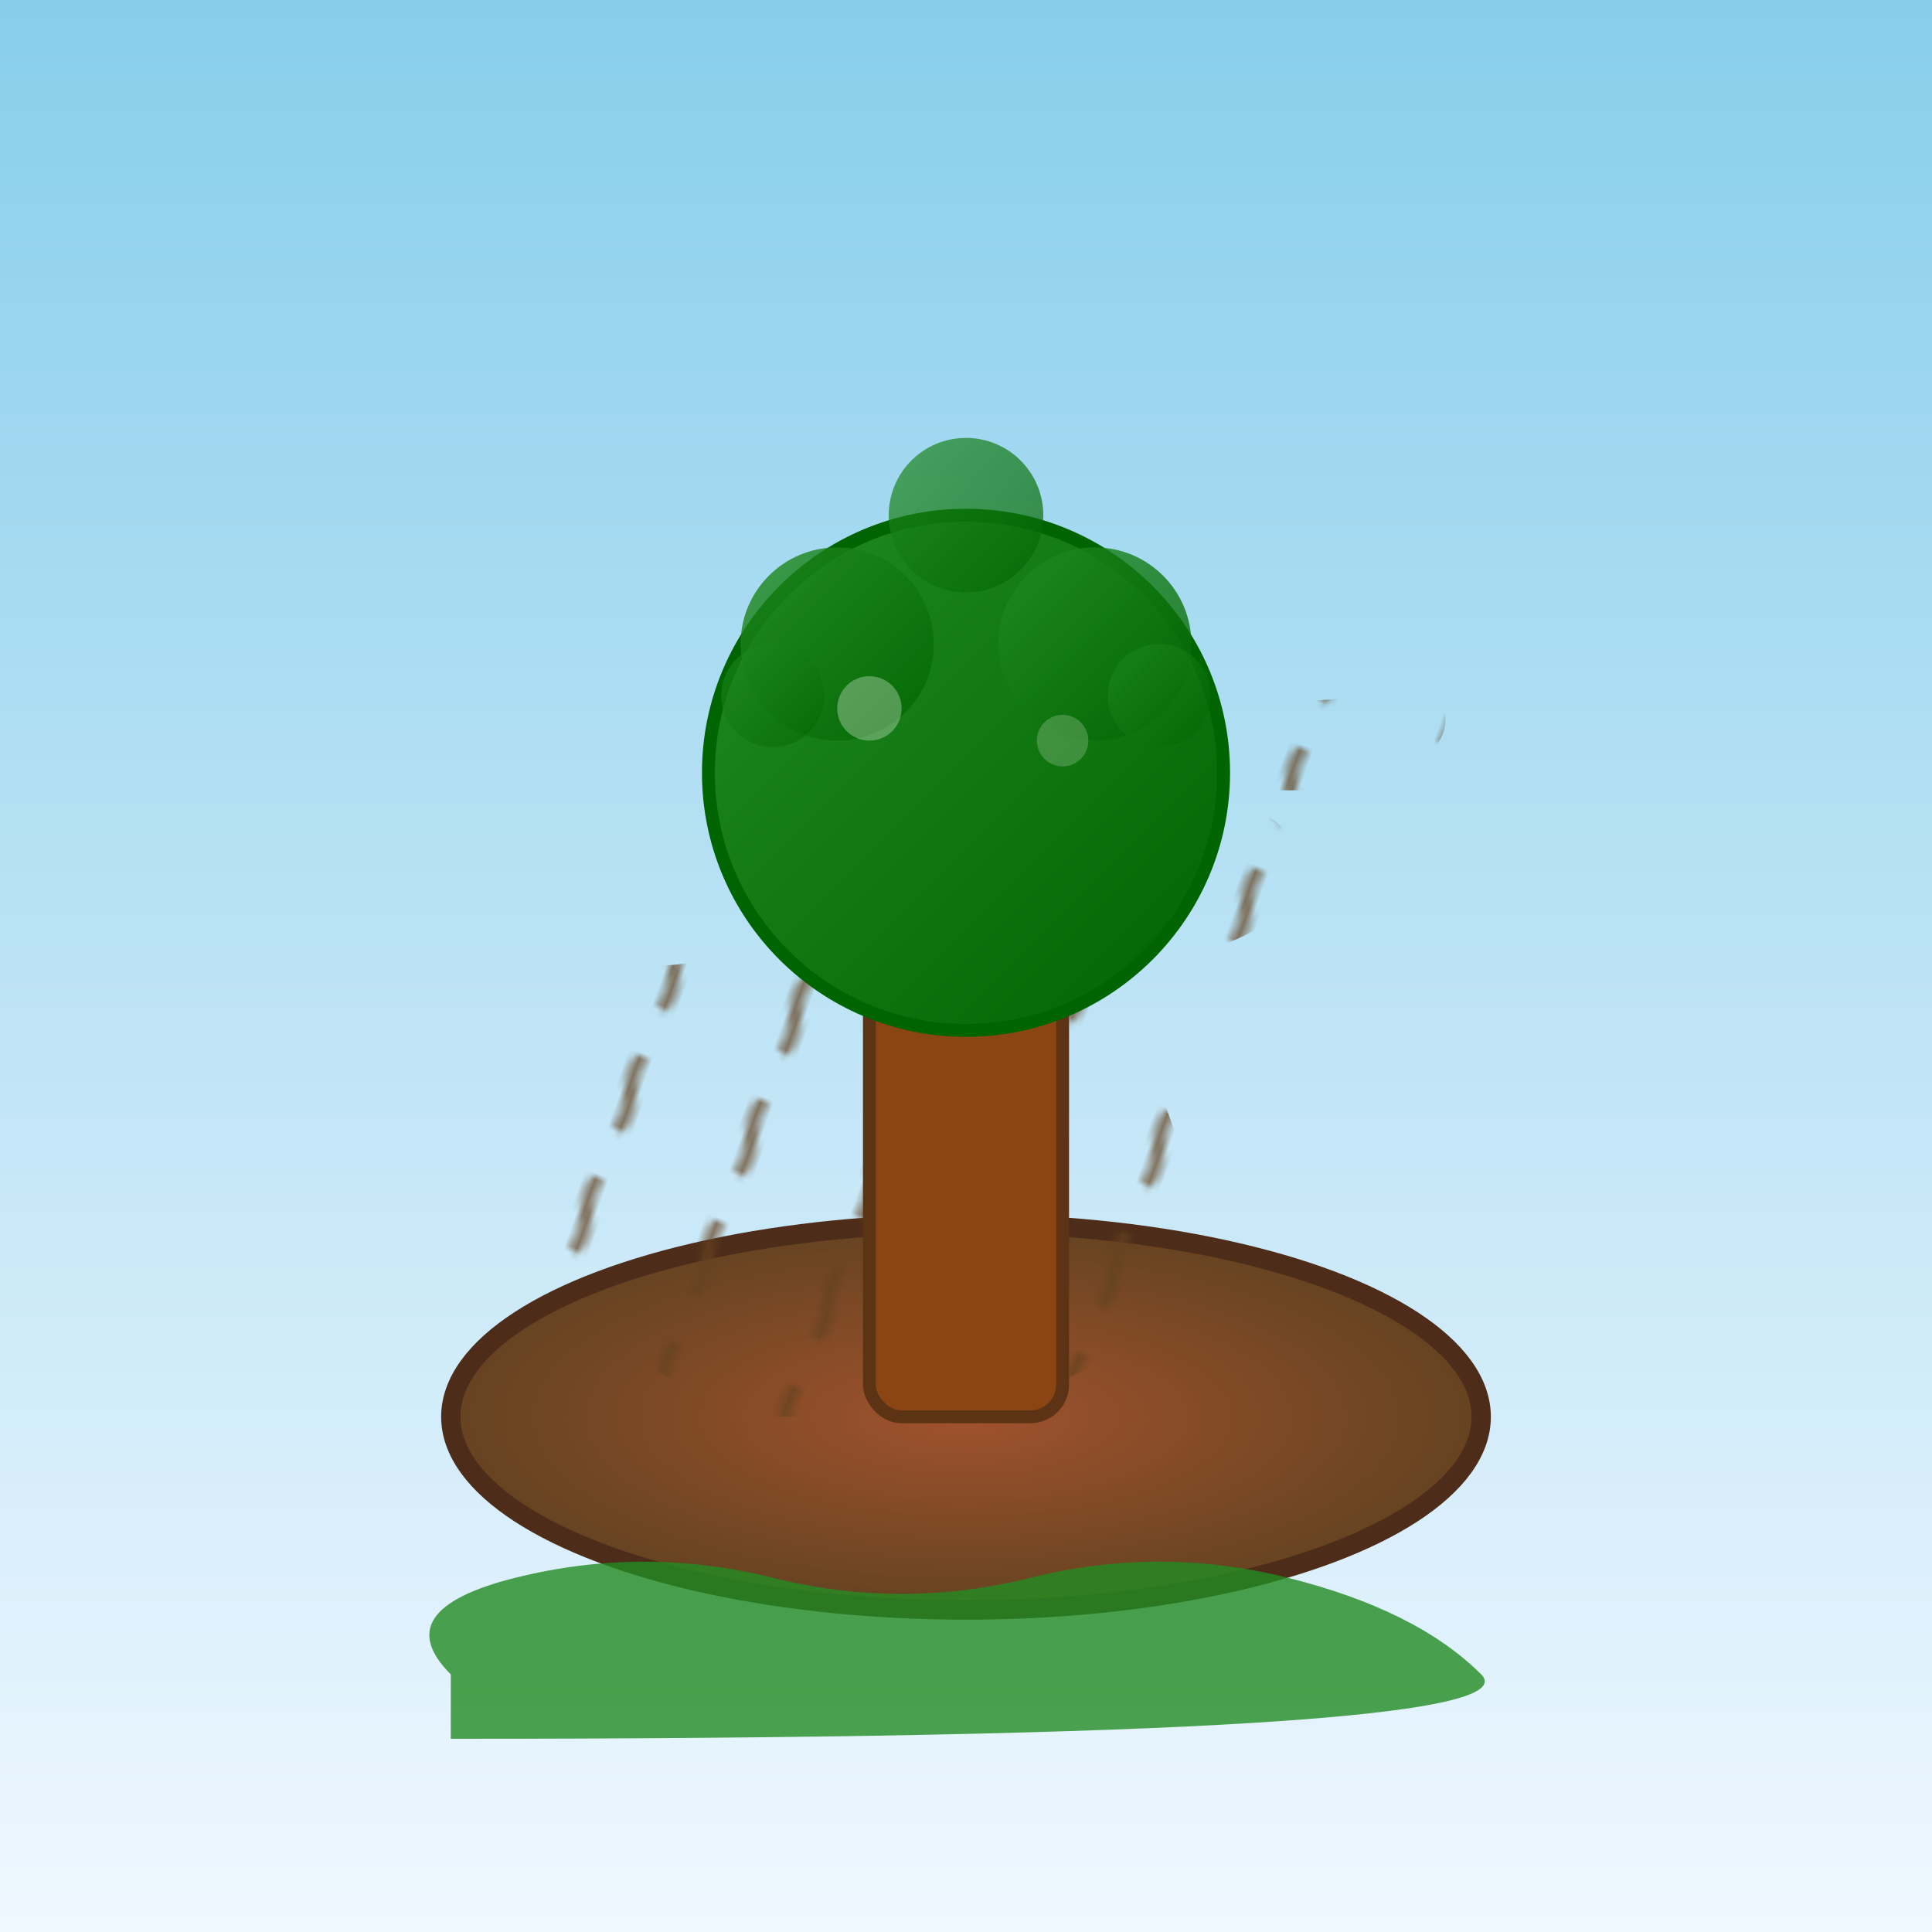
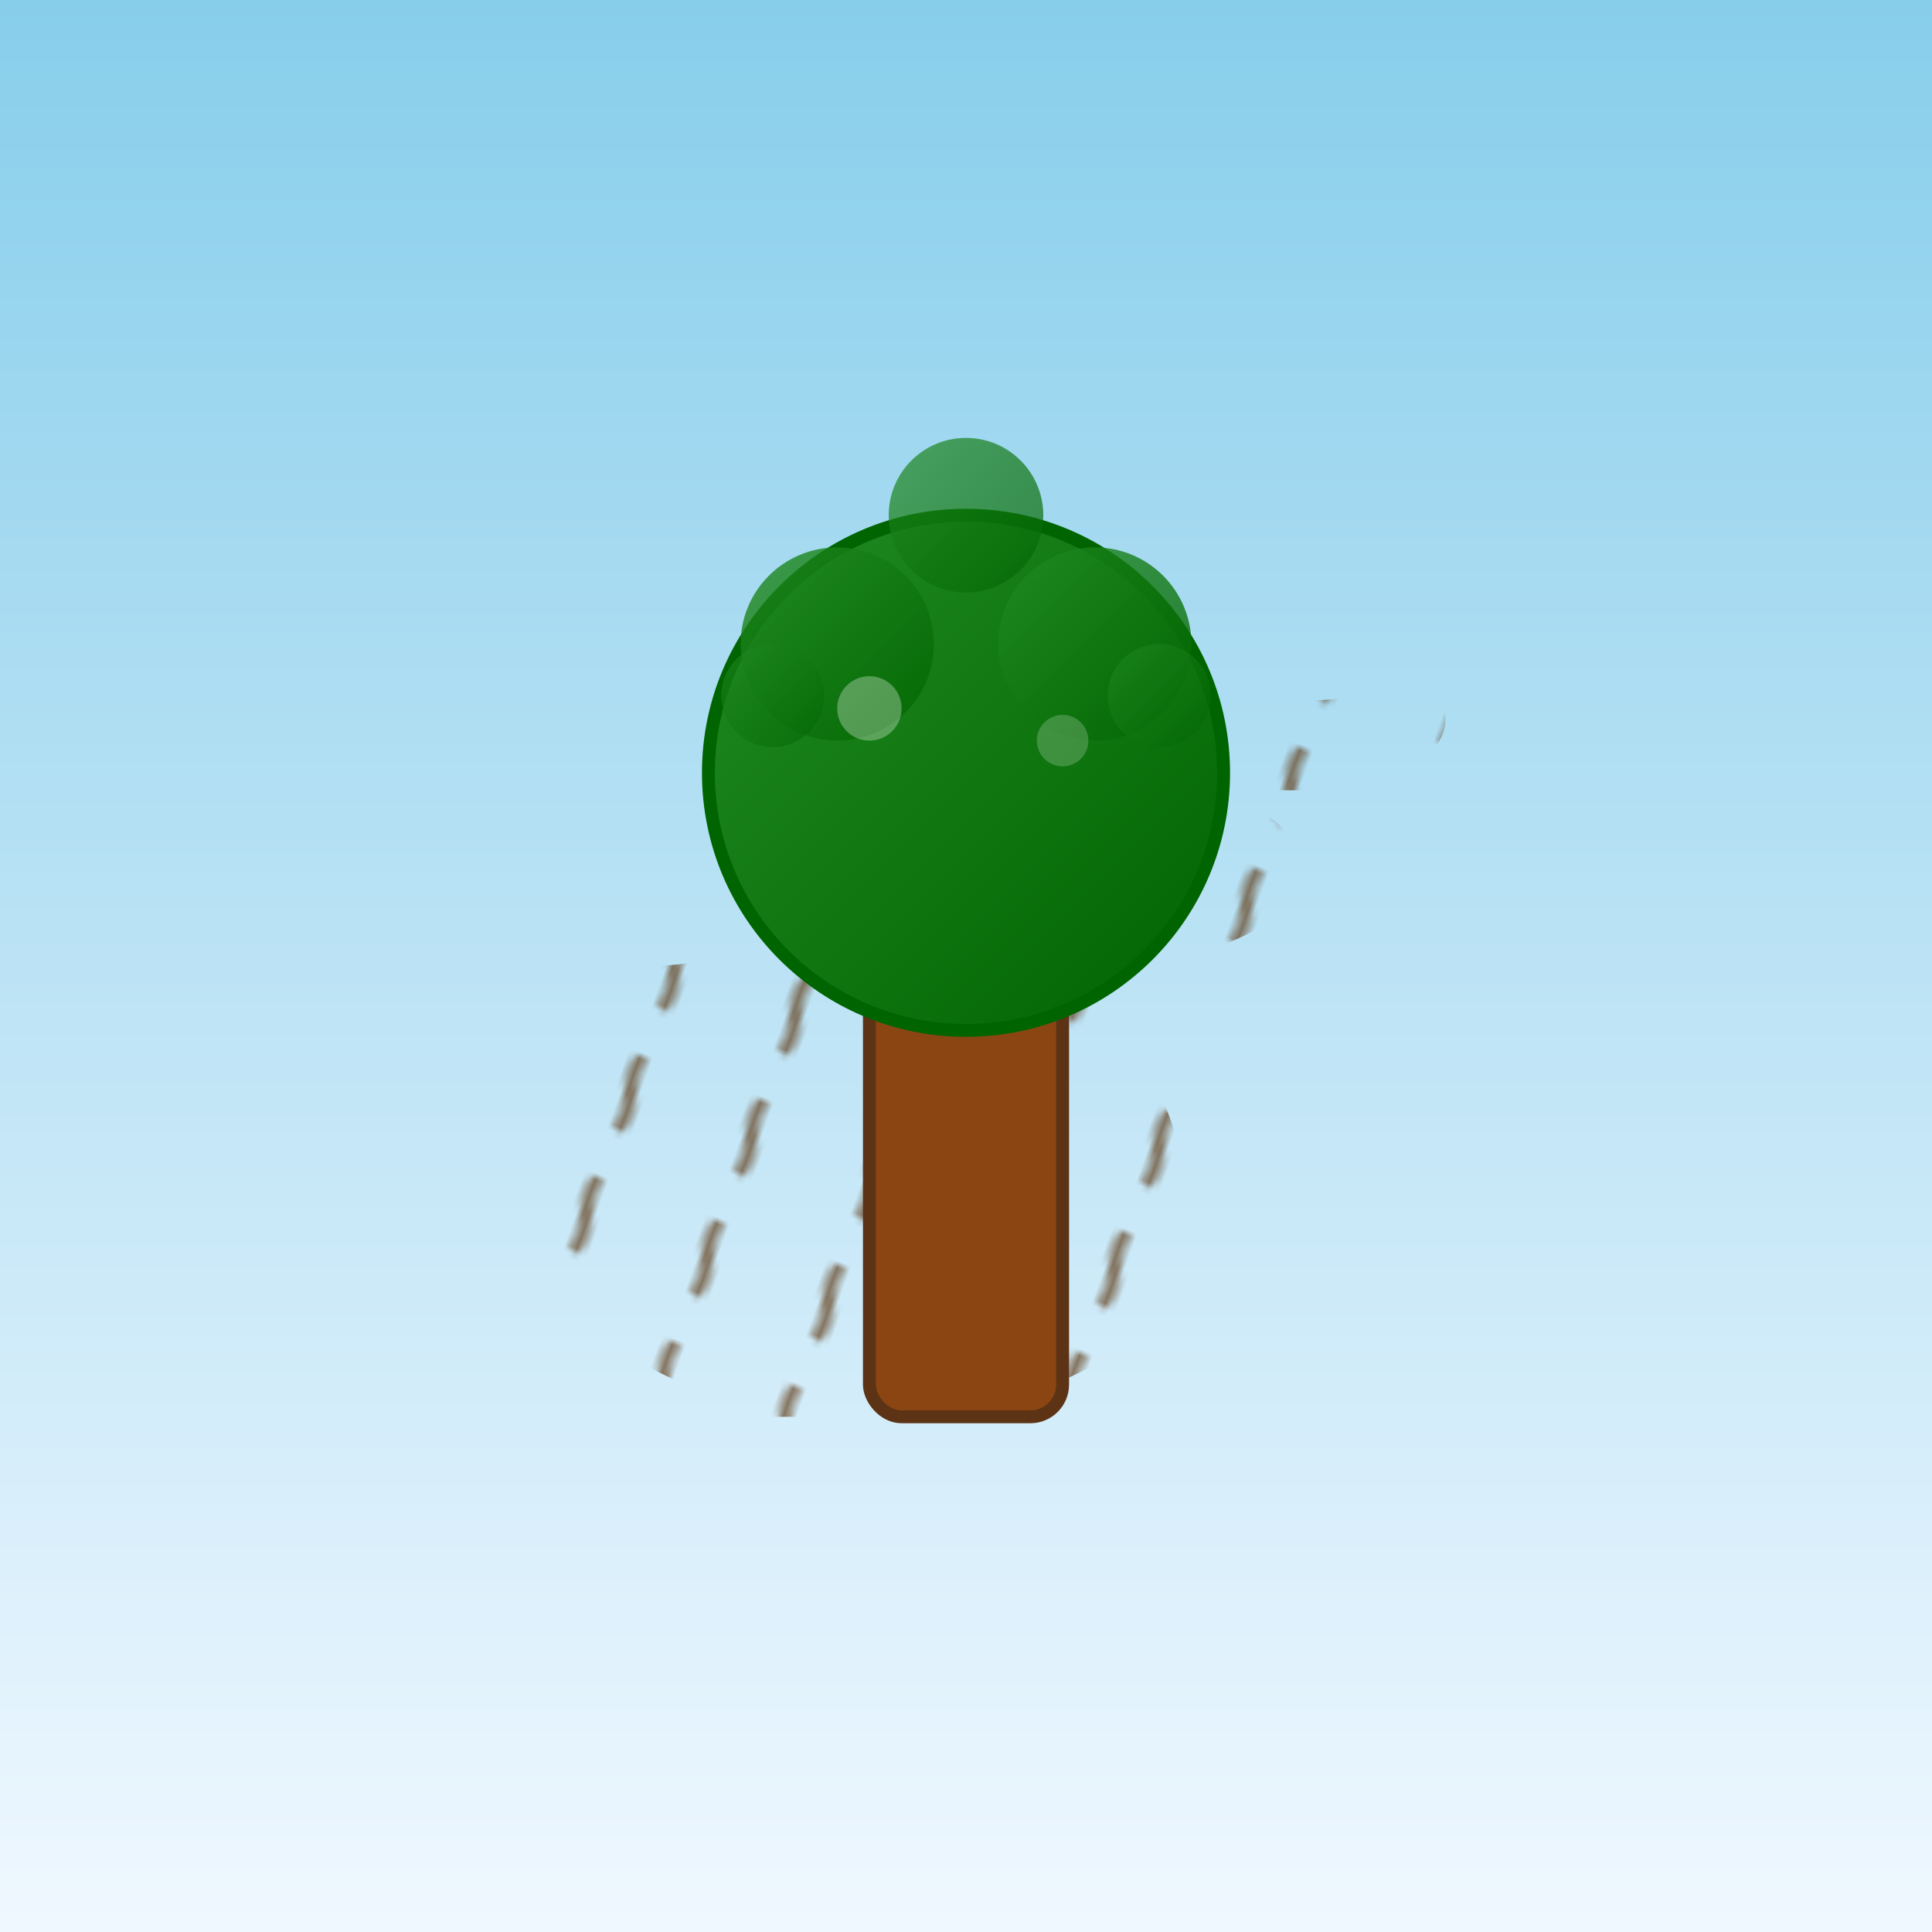
<svg xmlns="http://www.w3.org/2000/svg" viewBox="0 0 300 300" preserveAspectRatio="xMidYMid meet">
  <defs>
    <linearGradient id="skyGradient" x1="0" y1="0" x2="0" y2="1">
      <stop offset="0%" stop-color="#87ceeb" />
      <stop offset="100%" stop-color="#f0f8ff" />
    </linearGradient>
    <radialGradient id="islandGradient" cx="50%" cy="50%" r="50%">
      <stop offset="0%" stop-color="#a0522d" />
      <stop offset="100%" stop-color="#654321" />
    </radialGradient>
    <linearGradient id="leafGradient" x1="0" y1="0" x2="1" y2="1">
      <stop offset="0%" stop-color="#228b22" />
      <stop offset="100%" stop-color="#006400" />
    </linearGradient>
    <pattern id="rootsPattern" patternUnits="userSpaceOnUse" width="20" height="20" patternTransform="rotate(20)">
      <path d="M10,0 C8,4 12,8 10,12" stroke="#654321" stroke-width="2" fill="none" />
    </pattern>
  </defs>
  <rect width="100%" height="100%" fill="url(#skyGradient)" />
-   <ellipse cx="150" cy="220" rx="80" ry="30" fill="url(#islandGradient)" stroke="#4d2c1a" stroke-width="3" />
  <path d="M 150 220            C 180 210, 200 200, 170 150            C 200 150, 220 130, 180 120            C 220 130, 240 110, 210 100            C 240 120, 150 90, 150 150            C 150 90, 120 110, 150 120            C 110 130, 130 150, 100 150            C 70 200, 90 210, 120 220            Z" fill="url(#rootsPattern)" opacity="0.7" />
  <rect x="135" y="140" width="30" height="80" fill="#8b4513" stroke="#5c3314" stroke-width="2" rx="5" ry="5" />
  <circle cx="150" cy="120" r="40" fill="url(#leafGradient)" stroke="#006400" stroke-width="2" />
  <circle cx="130" cy="100" r="15" fill="url(#leafGradient)" opacity="0.8" />
  <circle cx="170" cy="100" r="15" fill="url(#leafGradient)" opacity="0.8" />
  <circle cx="150" cy="80" r="12" fill="url(#leafGradient)" opacity="0.7" />
  <circle cx="120" cy="108" r="8" fill="url(#leafGradient)" opacity="0.6" />
  <circle cx="180" cy="108" r="8" fill="url(#leafGradient)" opacity="0.6" />
-   <path d="M 70 260 Q 60 250, 80 245 Q 100 240, 120 245 Q 140 250, 160 245             Q 180 240, 200 245 Q 220 250, 230 260 Q 240 270, 70 270 Z" fill="#228b22" opacity="0.8" />
  <circle cx="135" cy="110" r="5" fill="white" opacity="0.3" />
  <circle cx="165" cy="115" r="4" fill="white" opacity="0.2" />
</svg>